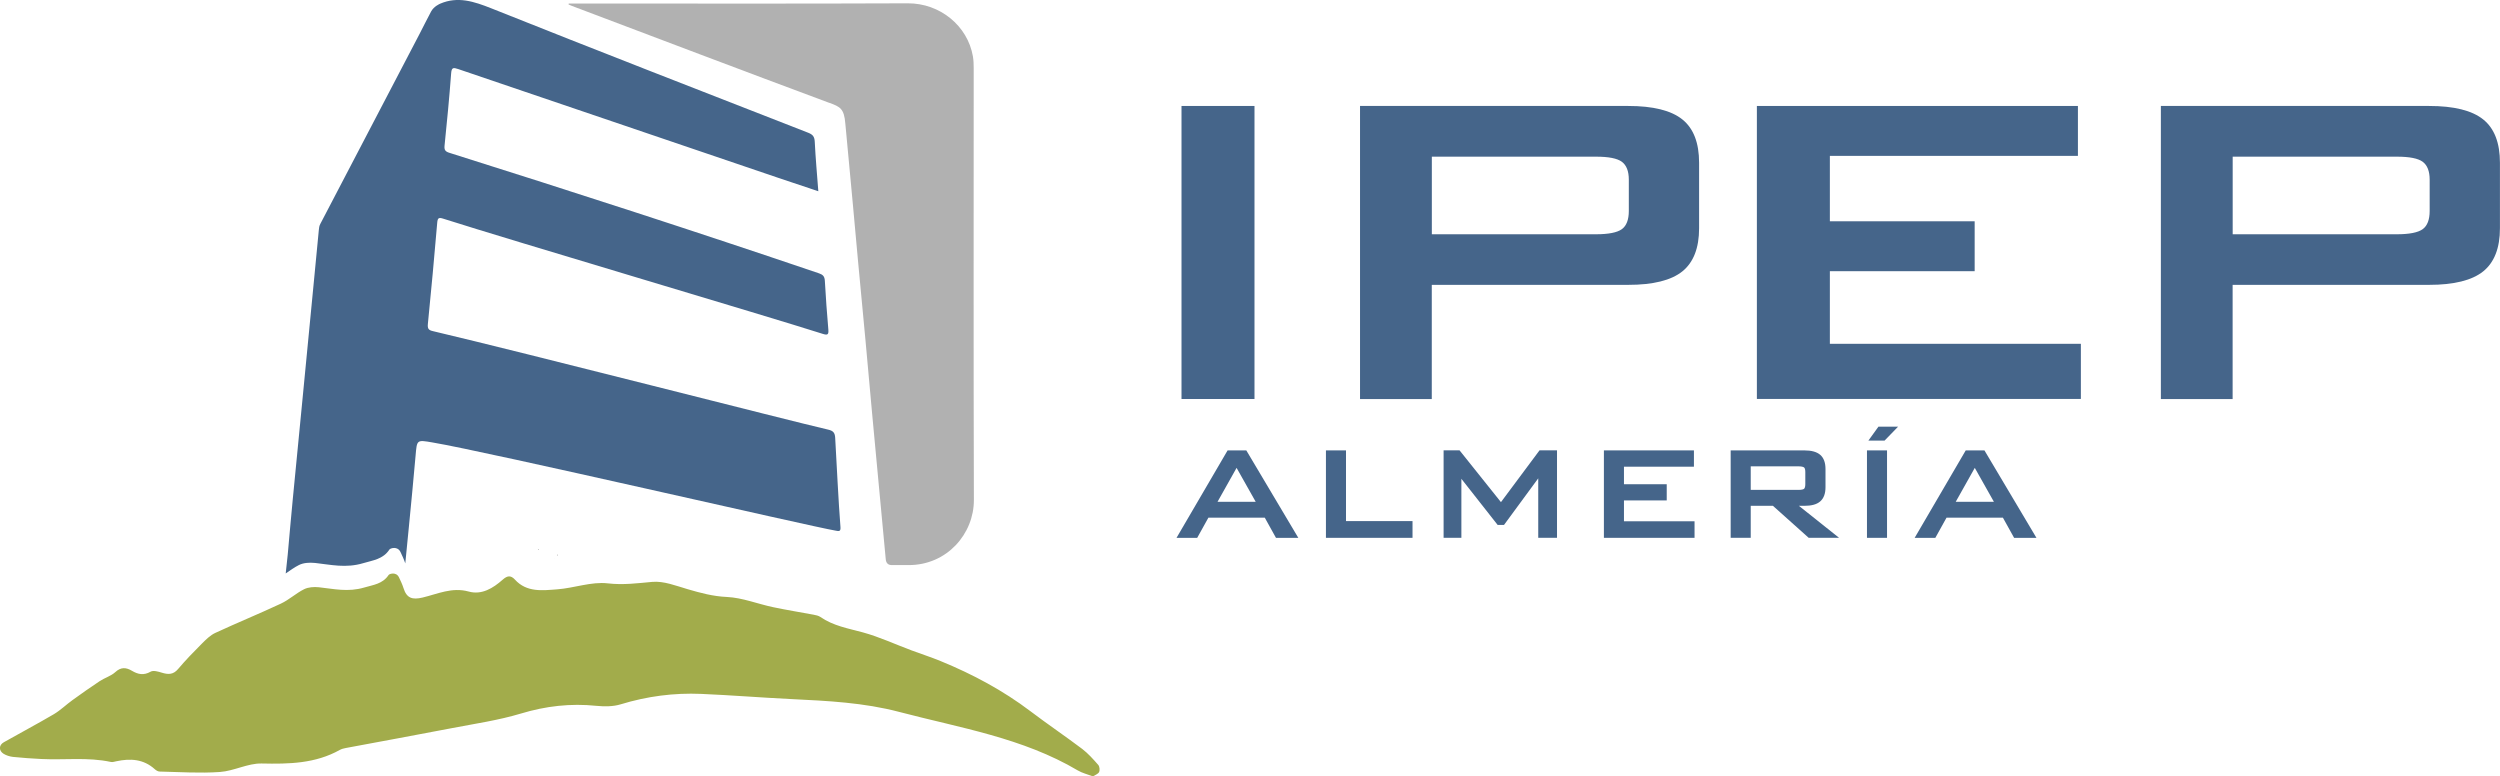
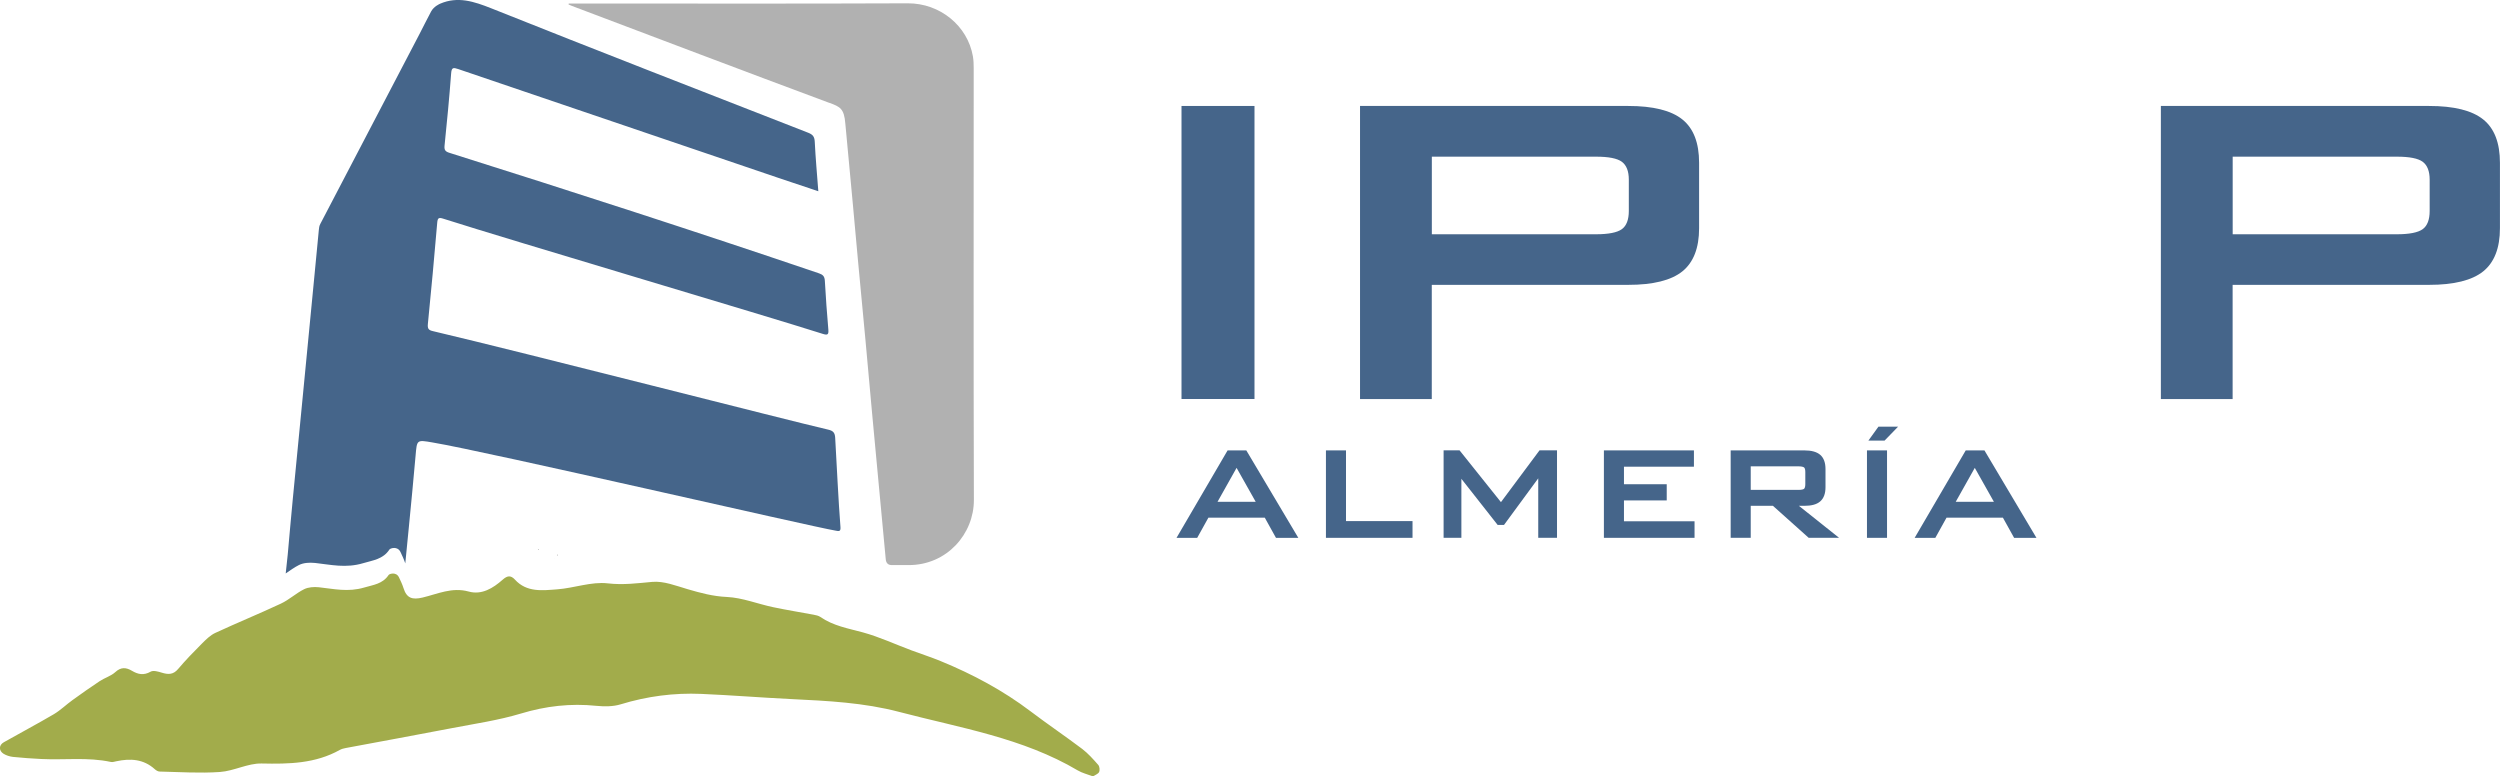
<svg xmlns="http://www.w3.org/2000/svg" id="Capa_2" viewBox="0 0 406.26 126.16">
  <defs>
    <style>.cls-1{fill:#45658a;}.cls-1,.cls-2,.cls-3,.cls-4{stroke-width:0px;}.cls-2{fill:#222221;}.cls-3{fill:#b1b1b1;}.cls-4{fill:#a2ac4b;}</style>
  </defs>
  <g id="Capa_1-2">
    <path class="cls-1" d="M192,64.84V17.22h11.86v47.62h-11.86Z" />
    <path class="cls-1" d="M221.01,64.84V17.22h43.58c4.05,0,6.98.73,8.8,2.19,1.82,1.46,2.72,3.81,2.72,7.05v10.63c0,3.21-.91,5.55-2.72,7.01-1.82,1.46-4.75,2.19-8.8,2.19h-31.92v18.56h-11.67ZM259.34,25.46h-26.66v12.61h26.66c2.06,0,3.46-.28,4.22-.83.75-.55,1.13-1.54,1.13-2.95v-5.09c0-1.38-.38-2.35-1.13-2.91-.76-.56-2.16-.83-4.22-.83Z" />
-     <path class="cls-1" d="M285.5,64.84V17.22h52.17v8.11h-40.31v10.63h23.53v8.11h-23.53v11.8h40.79v8.96h-52.65Z" />
    <path class="cls-1" d="M351.15,64.84V17.22h43.58c4.05,0,6.98.73,8.8,2.19,1.82,1.46,2.72,3.81,2.72,7.05v10.63c0,3.21-.91,5.55-2.72,7.01-1.82,1.46-4.75,2.19-8.8,2.19h-31.92v18.56h-11.67ZM389.48,25.46h-26.66v12.61h26.66c2.06,0,3.46-.28,4.22-.83.75-.55,1.13-1.54,1.13-2.95v-5.09c0-1.38-.38-2.35-1.13-2.91-.76-.56-2.16-.83-4.22-.83Z" />
    <path class="cls-3" d="M134.78,16.71c1.73.64,2.4.92,2.59,3.39,0,.03,0,.07.01.1.4,4.21.79,8.43,1.18,12.64.3,3.26.59,6.51.89,9.77.39,4.14.78,8.29,1.17,12.43.37,4.04.73,8.09,1.1,12.13.39,4.21.79,8.43,1.18,12.64.35,3.7.69,7.4,1.04,11.1.06.6.39.93,1.01.92.9,0,1.79,0,2.69,0,6.26.02,10.64-5.1,10.62-10.59-.07-23.38-.03-46.76-.03-70.14,0-.65-.02-1.31-.13-1.95-.86-4.96-5.35-8.64-10.6-8.61-18.07.08-36.14.03-54.21.03h-.87c-.01.05-.02.1-.03.16.18.08.36.16.54.23,13.94,5.27,27.87,10.56,41.84,15.76Z" />
    <path class="cls-2" d="M87.39,89.22s.02,0,.03,0c0,0,0-.02-.01-.02,0,0-.01.02-.01.02Z" />
    <path class="cls-2" d="M87.55,89.23h-.13s.06.16.13,0Z" />
    <path class="cls-2" d="M90.5,90.23s0,.02,0,.02c0,0,0,0,0,0h0s0-.01.01-.02c0,0-.02,0-.03,0h0s0,0,0,0h0,0Z" />
    <path class="cls-2" d="M90.6,90.11s-.05.08-.07.12c.04,0,.07,0,.11,0-.01-.04-.03-.07-.04-.11Z" />
    <path class="cls-2" d="M90.05,90.8s0,.02.01.03c0,0,0,0,0,0l-.02-.02Z" />
    <path class="cls-1" d="M199.49,73.19l-8.3,14.21h3.36l1.82-3.28h9.16l1.82,3.28h3.63l-8.45-14.21h-3.05ZM197.85,81.55l3.1-5.52,3.11,5.52h-6.22Z" />
    <polygon class="cls-1" points="218.73 73.19 215.47 73.19 215.47 87.4 229.54 87.4 229.54 84.68 218.73 84.68 218.73 73.19" />
    <path class="cls-1" d="M243.91,81.6l-6.73-8.42h-2.59v14.21h2.89v-9.59s0,0,0,0c.05.07.08.11.08.11,0,0,0,0,0,0l5.81,7.39h1.04l5.56-7.57c0,.1,0,.18,0,.22v9.44h3.05v-14.21h-2.84l-6.27,8.42Z" />
    <polygon class="cls-1" points="263.9 81.32 270.85 81.32 270.85 78.69 263.9 78.69 263.9 75.84 275.27 75.84 275.27 73.19 260.64 73.19 260.64 87.4 275.37 87.4 275.37 84.71 263.9 84.71 263.9 81.32" />
    <path class="cls-1" d="M293.19,82.2c1.19,0,2.04-.23,2.6-.72.57-.49.86-1.26.86-2.29v-2.98c0-1.04-.29-1.81-.86-2.3-.56-.48-1.41-.72-2.6-.72h-11.95v14.21h3.26v-5.2h3.61l5.81,5.2h4.94l-6.53-5.2h.86ZM284.5,79.6v-3.82h7.76c.64,0,.85.14.92.19.13.12.19.38.19.75v1.95c0,.37-.07.63-.19.75-.06.06-.27.19-.92.19h-7.76Z" />
    <rect class="cls-1" x="303.39" y="73.19" width="3.26" height="14.21" />
    <path class="cls-1" d="M319.44,73.19l-8.3,14.21h3.36l1.82-3.28h9.16l1.82,3.28h3.63l-8.45-14.21h-3.05ZM317.81,81.55l3.1-5.52,3.11,5.52h-6.22Z" />
    <polygon class="cls-1" points="303.62 71.6 306.25 71.6 308.44 69.34 305.25 69.34 303.62 71.6" />
    <path class="cls-1" d="M51.11,91.47c2.64.29,5.09.9,7.94.04,1.56-.47,3.2-.62,4.24-2.22.13-.19,1.31-.61,1.8.43.26.55.56,1.19.77,1.83l.56-5.68h0c.38-3.93.77-7.85,1.11-11.79.23-2.65.17-2.62,2.75-2.18,8.93,1.5,61.57,13.68,65.51,14.33.46.08.85.22.79-.56-.32-3.98-.63-10.55-.86-14.54-.05-.87-.38-1.14-1.16-1.32-6.27-1.44-49.07-12.43-64.21-16-.7-.16-.89-.39-.82-1.15.55-5.48,1.05-10.97,1.52-16.47.07-.78.25-.89.99-.65,11.31,3.61,52.44,15.77,61.68,18.72.79.25.95.09.89-.69-.22-2.64-.43-5.29-.57-7.94-.04-.72-.31-.99-.94-1.21-20.03-6.8-39.9-13.23-60.08-19.59-.64-.2-.85-.45-.78-1.15.4-3.91.78-7.82,1.07-11.73.07-1,.35-1,1.14-.73,17.33,5.9,34.66,11.78,51.99,17.67,2.14.73,4.28,1.44,6.54,2.19-.21-2.77-.45-5.41-.58-8.05-.04-.82-.32-1.17-1.07-1.46-17.18-6.71-34.37-13.38-51.5-20.22-2.82-1.12-5.45-1.98-8.3-.75-.06.03-1.03.43-1.48,1.28-.65,1.22-1.26,2.45-1.89,3.67-5.37,10.28-10.74,20.56-16.11,30.84-.17.32-.21.64-.24.99-.28,3.02-.58,6.04-.87,9.05-.6,6.21-1.2,12.41-1.8,18.62-.52,5.35-1.05,10.7-1.56,16.05-.29,3-.55,6-.82,9h0s-.33,3.09-.33,3.09c.7-.49,1.4-.99,2.15-1.37.73-.37,1.71-.43,2.55-.34Z" />
    <path class="cls-4" d="M177.6,126.16c-.9-.34-1.74-.54-2.45-.96-8.95-5.3-19.12-6.91-28.98-9.5-5.79-1.53-11.7-1.81-17.64-2.1-4.86-.24-9.71-.63-14.57-.84-4.44-.19-8.8.38-13.08,1.69-1.23.38-2.65.38-3.96.25-4.2-.43-8.23.03-12.29,1.26-3.63,1.09-7.43,1.64-11.17,2.36-5.74,1.11-11.49,2.15-17.24,3.23-.34.06-.69.15-.99.31-3.98,2.23-8.27,2.31-12.71,2.21-2.24-.05-4.49,1.22-6.78,1.38-3.25.23-6.53,0-9.79-.07-.27,0-.58-.19-.79-.38-1.83-1.66-3.98-1.78-6.26-1.29-.29.06-.61.17-.88.11-3.75-.81-7.55-.29-11.32-.48-1.53-.08-3.07-.18-4.59-.34-.53-.06-1.09-.24-1.53-.51-.8-.5-.78-1.41.04-1.87,2.7-1.53,5.46-2.99,8.13-4.56,1.08-.64,2-1.55,3.03-2.29,1.46-1.05,2.92-2.09,4.42-3.08.82-.54,1.84-.83,2.54-1.47.92-.85,1.76-.77,2.69-.22,1.01.6,1.93.79,3.05.15.43-.25,1.23-.02,1.81.16,1.03.32,1.86.35,2.65-.59,1.22-1.44,2.54-2.8,3.88-4.14.65-.65,1.35-1.35,2.17-1.73,3.53-1.64,7.14-3.11,10.66-4.76,1.33-.62,2.45-1.68,3.77-2.34.68-.34,1.6-.4,2.38-.32,2.46.26,4.75.83,7.41.04,1.45-.43,2.98-.57,3.95-2.04.12-.18,1.23-.56,1.68.4.24.51.54,1.12.73,1.73.52,1.67,1.45,1.94,3.12,1.54,2.43-.58,4.77-1.72,7.48-.97,2.12.59,3.96-.55,5.51-1.92.76-.68,1.32-.76,2-.02,1.92,2.11,4.48,1.76,6.89,1.58,2.75-.21,5.55-1.28,8.2-.97,2.52.29,4.8-.02,7.23-.24,1.87-.17,3.87.64,5.76,1.19,2.09.61,4.11,1.16,6.36,1.26,2.53.12,5,1.13,7.52,1.66,2.17.46,4.37.81,6.56,1.22.38.07.81.16,1.12.37,2.09,1.45,4.53,1.86,6.92,2.51,2.69.74,5.26,1.94,7.89,2.92,1.57.59,3.18,1.1,4.73,1.74,5.2,2.13,10.12,4.76,14.61,8.16,2.76,2.09,5.63,4.03,8.39,6.11.97.74,1.8,1.68,2.61,2.6.22.25.29.85.14,1.16-.16.32-.65.48-1.01.71Z" />
  </g>
</svg>